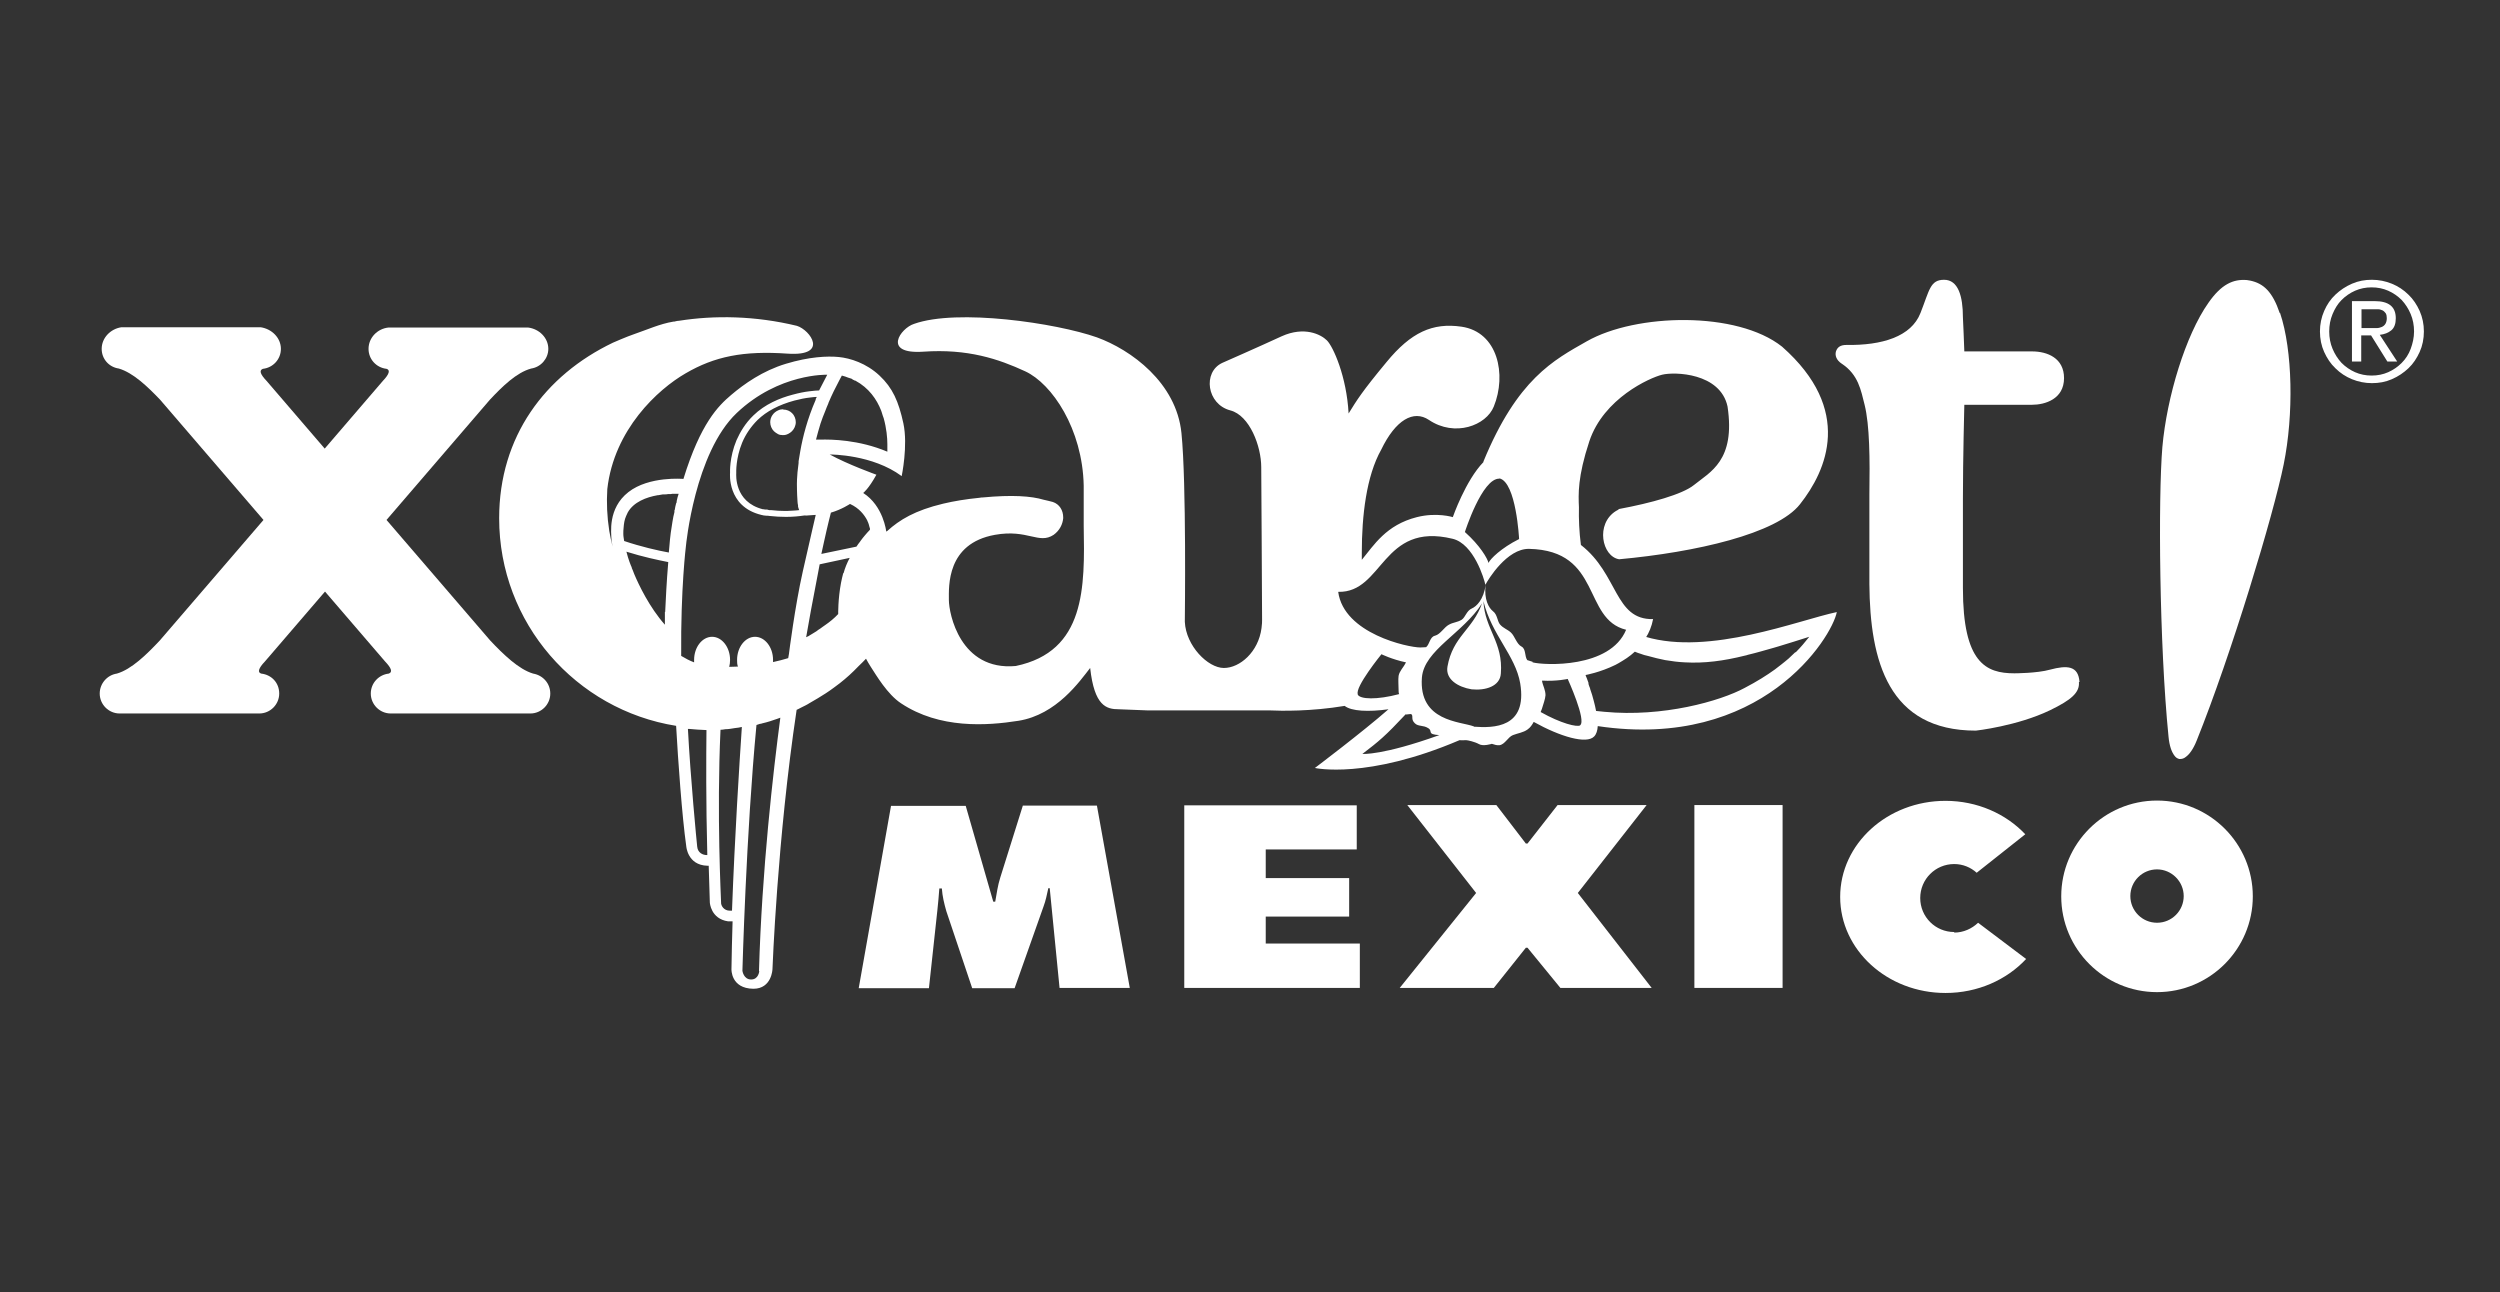
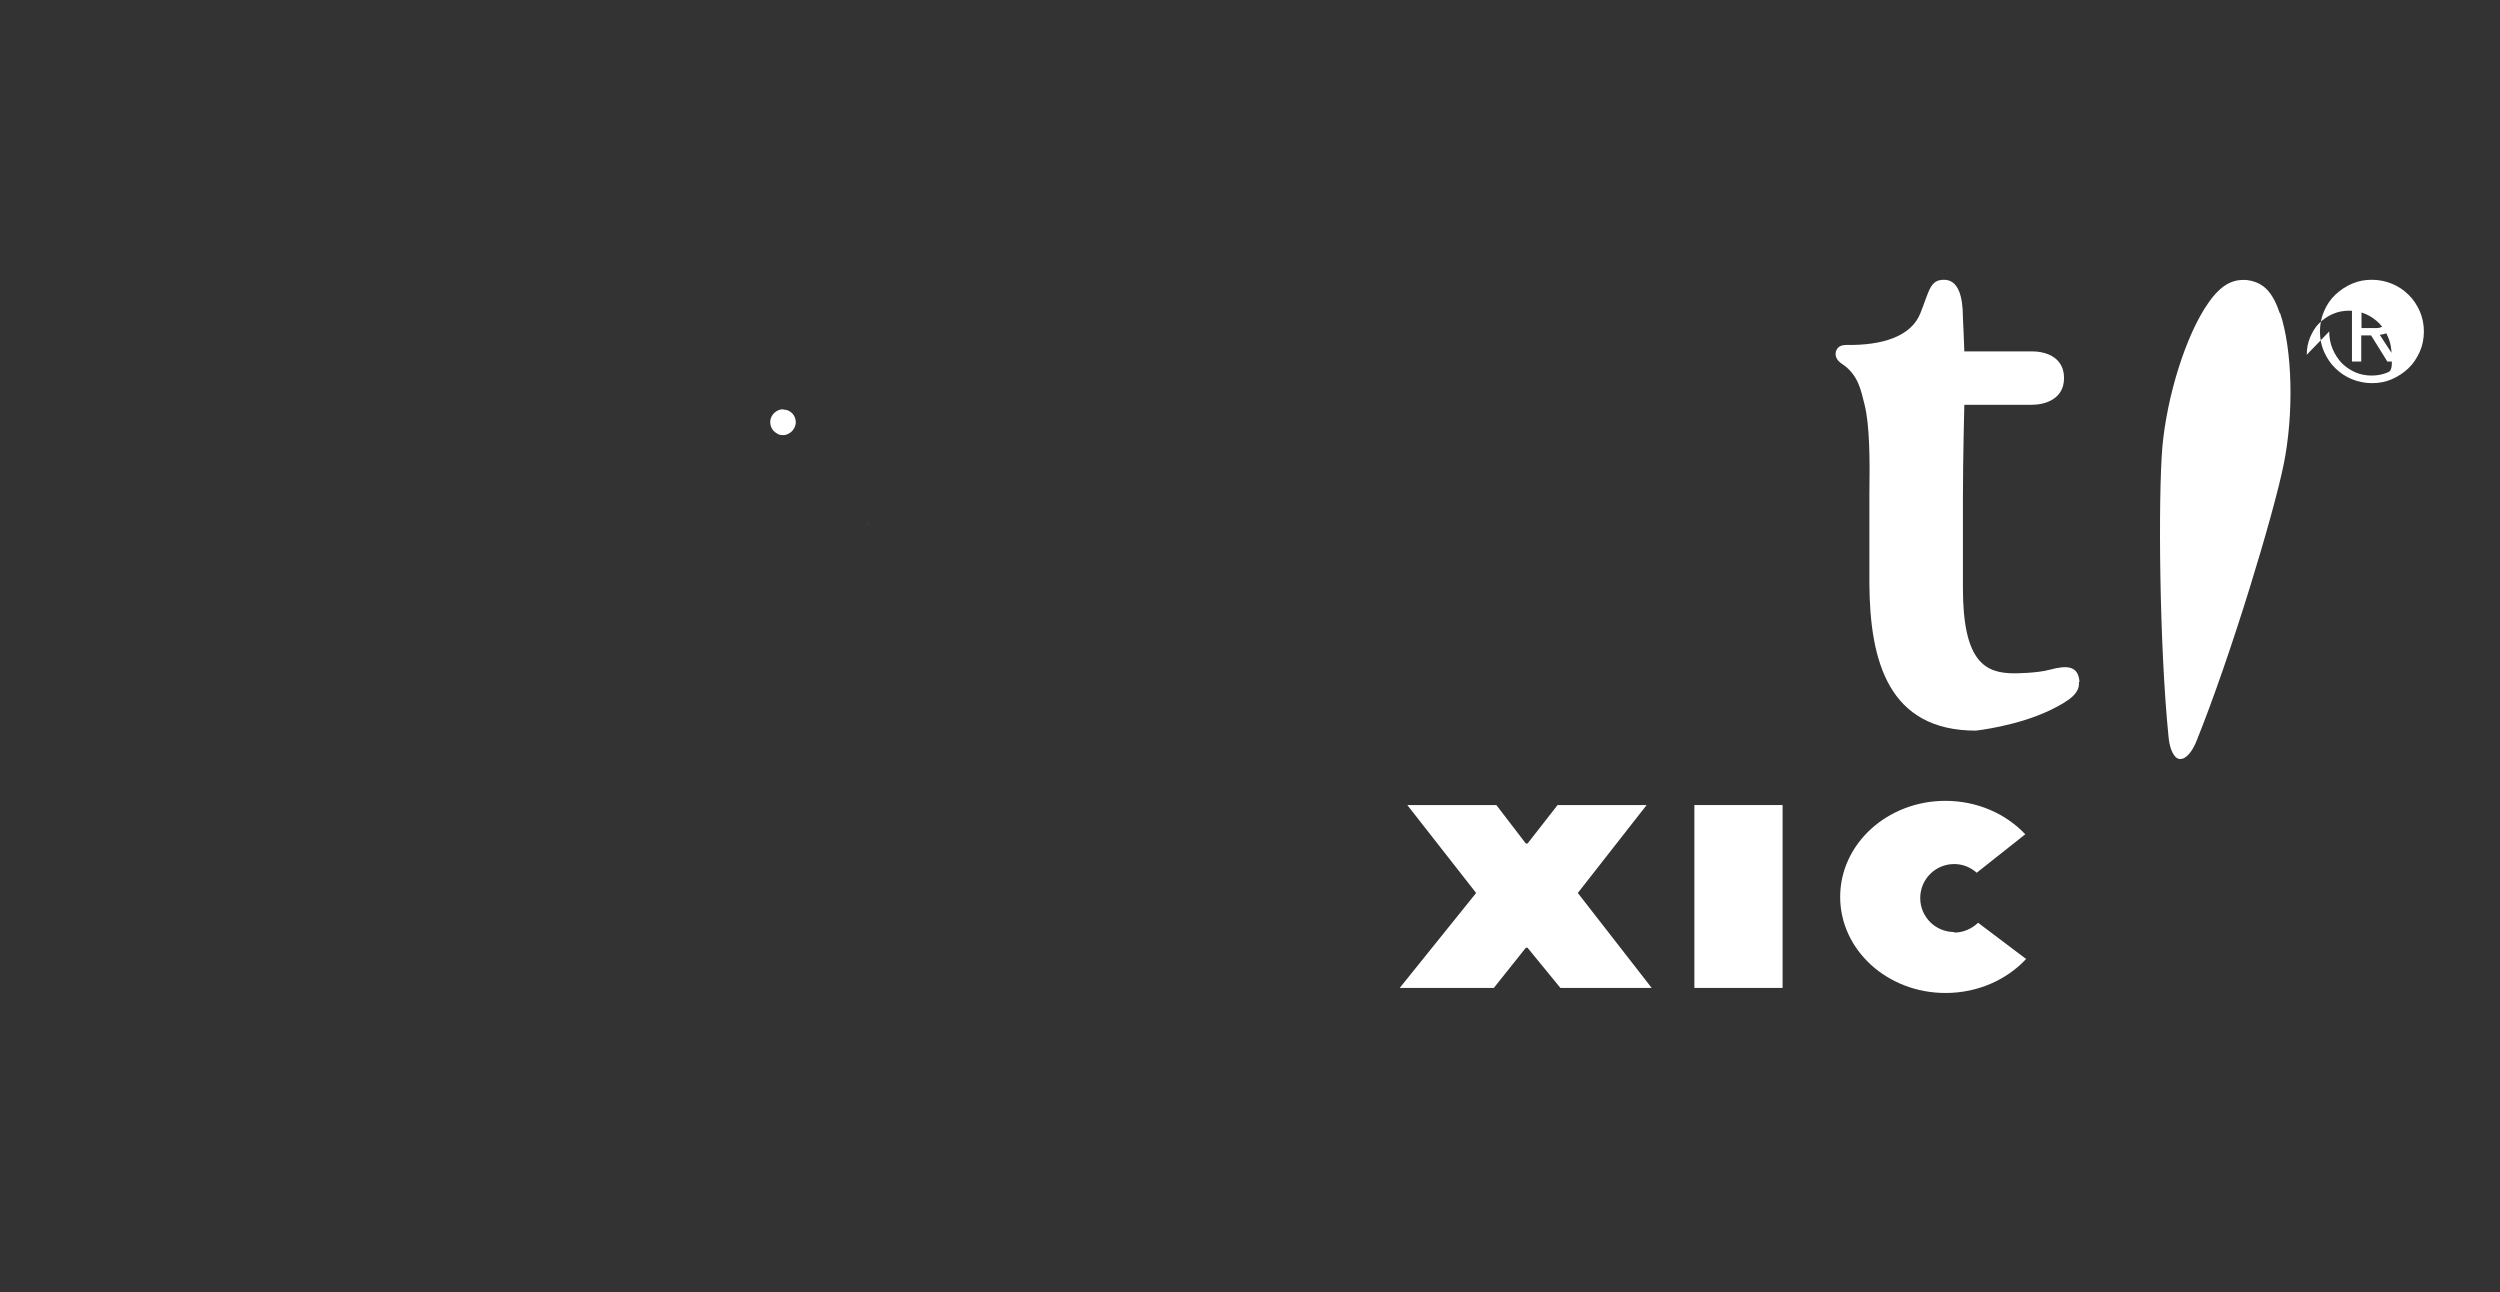
<svg xmlns="http://www.w3.org/2000/svg" id="a" version="1.1" viewBox="0 0 89 46">
  <rect x="0" y="0" width="89" height="46" fill="#333333" stroke="none" />
  <defs>
    <style>
      .st0 {
        fill: none;
      }

      .st1 {
        fill: #fff;
      }

      .st2 {
        fill: #247769;
      }
    </style>
  </defs>
  <g>
    <path class="st2" d="M30.98,18.84h0Z" />
    <path class="st2" d="M30.87,18.51c.03.07.06.13.07.19-.02-.05-.04-.12-.07-.19Z" />
    <path class="st2" d="M28.82,22.6h0" />
    <line class="st0" x1="28.82" y1="22.6" x2="28.82" y2="22.6" />
-     <path class="st1" d="M76.79,28.5c-1.88,0-3.41,1.53-3.41,3.41s1.53,3.41,3.41,3.41,3.41-1.53,3.41-3.41-1.53-3.41-3.41-3.41ZM76.79,32.85c-.52,0-.95-.42-.95-.95s.43-.95.95-.95.95.43.95.95-.42.95-.95.95Z" />
    <polygon class="st1" points="58.62 28.66 55.45 28.66 54.38 30.03 54.32 30.03 53.27 28.66 50.1 28.66 52.55 31.79 49.83 35.17 53.18 35.17 54.32 33.74 54.38 33.74 55.55 35.17 58.8 35.17 56.17 31.79 58.62 28.66" />
-     <path class="st1" d="M36.41,28.69l-.8,2.55c-.09.28-.13.58-.18.86h-.07l-.98-3.41h-2.66l-1.15,6.49h2.5l.3-2.77c.03-.26.05-.53.07-.78h.09c.02.28.08.53.16.81l.92,2.74h1.51l1.03-2.91c.08-.21.12-.43.17-.65h.05l.35,3.55h2.5l-1.17-6.49h-2.64Z" />
-     <polygon class="st1" points="45.06 32.63 48.03 32.63 48.03 31.26 45.06 31.26 45.06 30.24 48.3 30.24 48.3 28.67 42.16 28.67 42.16 35.17 48.41 35.17 48.41 33.59 45.06 33.59 45.06 32.63" />
    <rect class="st1" x="60.32" y="28.66" width="3.14" height="6.51" />
    <path class="st1" d="M69.57,33.18c-.67,0-1.21-.54-1.21-1.21s.54-1.21,1.21-1.21c.31,0,.59.12.8.31l1.73-1.37c-.69-.73-1.71-1.19-2.84-1.19-2.07,0-3.75,1.53-3.75,3.42s1.68,3.42,3.75,3.42c1.15,0,2.18-.47,2.87-1.21l-1.71-1.29c-.22.21-.52.35-.85.35v-.02Z" />
-     <path class="st1" d="M19.59,24.69c0-.36-.26-.65-.61-.71-.51-.15-1.06-.68-1.53-1.18l-3.69-4.29,3.68-4.28c.44-.47.95-.97,1.47-1.11.34-.05.61-.35.61-.7,0-.39-.32-.71-.72-.76h-4.97c-.39.04-.71.36-.71.76,0,.37.28.67.64.71.14.04.1.19-.13.43l-2.07,2.41-2.07-2.41c-.23-.24-.27-.38-.13-.43.36-.04.64-.34.64-.71,0-.39-.32-.71-.72-.77h-4.96c-.39.06-.7.38-.7.77,0,.36.26.65.61.7.51.15,1.02.64,1.47,1.11l3.68,4.28-3.69,4.29c-.47.5-1.01,1.03-1.53,1.18-.34.05-.61.35-.61.71,0,.39.32.71.71.71h4.97c.39,0,.71-.32.71-.71s-.28-.67-.64-.71c-.14-.04-.1-.19.13-.43l2.14-2.49,2.14,2.49c.23.24.27.38.13.43-.36.04-.64.34-.64.71,0,.39.32.71.71.71h4.97c.39,0,.71-.32.71-.71Z" />
    <path class="st1" d="M81.16,11.15c-.26-.77-.58-1.06-1.05-1.16l-.12-.02c-.49-.04-.91.15-1.37.81-.81,1.15-1.48,3.34-1.64,5.14-.15,1.8-.11,7.01.22,10.31.03.32.11.54.21.67.05.07.1.1.17.12h.04c.06,0,.13-.02.19-.07.13-.09.27-.28.39-.58,1.24-3.08,2.74-8.06,3.1-9.84.36-1.77.32-4.06-.13-5.39h0Z" />
    <path class="st1" d="M74.03,24.28c-.04-.59-.45-.6-1.05-.44-.46.13-1.27.13-1.27.13-1.01,0-1.83-.37-1.83-3.03v-3.19c0-1.45.05-3.29.05-3.34h2.41c.46,0,1.14-.2,1.14-.95,0-.71-.59-.95-1.14-.95h-2.41c0-.11-.05-1.21-.05-1.21,0-.76-.17-1.34-.67-1.34s-.52.37-.84,1.18c-.33.85-1.38,1.16-2.64,1.14-.21,0-.32.08-.37.23-.04.14.01.31.21.44.59.39.68.95.81,1.46.18.72.19,1.93.17,3.21v3.17c.02,2.75.68,5.22,3.79,5.22,0,0,1.47-.16,2.65-.73.74-.36,1.05-.62,1.02-1h.02Z" />
    <path class="st2" d="M30.87,18.51c.03.07.06.13.07.19" />
    <path class="st1" d="M27.88,14.57c-.06,0-.12.01-.18.04-.16.07-.28.23-.28.42,0,.12.05.24.13.32.04.04.09.07.14.1s.11.04.18.04.12-.01.18-.04c.11-.05.19-.13.24-.24.02-.05.04-.11.04-.18,0-.12-.05-.24-.13-.32s-.19-.13-.32-.13h0Z" />
    <path class="st2" d="M23.43,17.63h0Z" />
-     <path class="st1" d="M58.58,22.72c.13-.2.22-.42.27-.68-1.38.03-1.23-1.6-2.57-2.64h0c-.06-.46-.08-.93-.07-1.34-.02-.46-.05-1.08.37-2.35.51-1.53,2.15-2.26,2.59-2.37s2.07-.07,2.33,1.13c.29,1.93-.62,2.33-1.2,2.8-.41.33-1.53.64-2.66.85-.03.03-.07.05-.11.07-.74.46-.5,1.62.11,1.72,2.73-.25,5.62-.91,6.44-1.96.95-1.2,1.91-3.36-.64-5.61-1.6-1.27-5.19-1.19-6.95-.19-1.18.67-2.47,1.34-3.68,4.28v.02c-.64.66-1.09,1.96-1.09,1.96,0,0-.57-.18-1.28,0-1.1.28-1.53,1-1.96,1.52h0v-.26c0-1.3.16-2.72.69-3.66.51-1.06,1.15-1.43,1.7-1.06.92.62,2.04.2,2.31-.48.46-1.13.15-2.65-1.15-2.84-1.03-.15-1.8.2-2.67,1.26-.88,1.06-1.06,1.36-1.35,1.83-.07-1.32-.55-2.38-.77-2.6s-.81-.51-1.61-.15c-.8.37-2.12.95-2.12.95-.7.33-.55,1.47.29,1.69.69.18,1.1,1.28,1.1,2.02,0,.61.03,4.23.03,5.43,0,.09,0,.14-.02.3-.11.85-.77,1.42-1.34,1.42s-1.35-.79-1.39-1.64v-.04c0-.07.06-4.9-.12-6.68-.18-1.8-1.8-2.97-3.01-3.41-1.45-.51-4.97-1.03-6.51-.48-.48.15-1.15,1.09.33.99,1.58-.11,2.68.26,3.63.7s2.04,2.05,2.08,4.07v1.42c.04,2.2.07,4.48-2.42,5-1.98.18-2.38-1.87-2.38-2.35s-.09-2.01,1.64-2.32c1.17-.21,1.56.35,2.09,0,.22-.16.32-.38.34-.59h0v-.03c0-.25-.13-.47-.37-.55-.1-.03-.21-.05-.33-.08-.43-.13-1.12-.18-2.17-.08-.03,0-.06,0-.1.01-.5.05-.92.12-1.3.21-1.01.24-1.56.58-1.99.97h0l-.03.02h-.01s-.1-.91-.82-1.37c0,0,.19-.14.47-.65,0,0-1.03-.37-1.66-.72.06,0,1.52,0,2.56.77,0,0,.23-1.09.06-1.88-.17-.78-.38-1.26-.85-1.7-.47-.44-1.04-.62-1.45-.66-.41-.04-1.05-.01-1.88.24s-1.49.72-1.95,1.11c-.46.39-1.09,1.01-1.7,2.99,0,0-1.22-.11-1.96.47s-.61,1.46-.6,1.7c0,.04.02.12.04.24h0c-.05-.19-.09-.38-.12-.56-.08-.51-.1-1.01-.07-1.49.24-2.12,1.8-3.55,2.79-4.12,1.03-.6,2.05-.81,3.63-.7,1.48.1.81-.84.33-.99-1.49-.36-2.93-.38-4.2-.18-.06,0-.12.02-.17.03h-.03c-.48.08-.94.29-1.38.44-.27.09-.77.31-.77.31-2.42,1.16-4.05,3.34-4.05,6.25,0,3.73,2.73,6.82,6.3,7.39h0c.07,1.24.21,3.22.36,4.28,0,0,.04.68.75.7h.05c.01.42.03.86.04,1.31,0,0,.03.58.65.67h.16c-.02.57-.03,1.14-.04,1.7,0,0-.03.69.78.7.66,0,.68-.7.68-.7,0,0,.17-4.63.86-9.23h0s.11-.05.16-.08c.1-.05.21-.1.3-.16.2-.11.39-.23.58-.35.1-.07.2-.13.3-.21.07-.05.13-.1.2-.15.23-.18.45-.38.65-.59l.02-.02c.09-.09.18-.17.26-.26.05.1.11.19.17.29.19.29.59.98,1.08,1.3,1.37.91,3.04.8,4.18.62,1.36-.22,2.18-1.41,2.55-1.88.15,1.36.58,1.47,1.02,1.47l1.01.04h4.34c.44.02,1.49.04,2.69-.16h0c.24.19.84.22,1.56.12-.91.8-2.62,2.09-2.62,2.09,0,0,1.85.42,5.15-.99h0c.1.01.18,0,.23,0,.06,0,.32.06.46.14.15.09.46-.01.46-.01.09.03.18.06.27.05.2-.03.3-.29.48-.36s.37-.09.52-.2c.1-.07.16-.16.22-.27.95.53,1.88.8,2.15.52.08-.08.12-.21.13-.37,5.84.87,8.34-3.16,8.51-4.06-1.37.29-4.53,1.56-6.81.88v.05ZM29.49,14.37h0v-.02h0c.06-.15.13-.29.19-.42.17-.34.29-.56.29-.56.09.02.16.05.24.08h.01s.03.01.05.02h.02s.06.03.08.05c.02,0,.04.02.06.03h.02c.48.26.76.66.92,1.07h0s.01.04.02.06h0c.02.08.05.15.07.21.1.36.13.7.13.92v.27c-1.02-.43-2.01-.44-2.38-.43h-.16c.05-.19.1-.38.16-.57.05-.16.11-.3.17-.45h0s.03-.08.05-.13c.02-.05.04-.1.06-.14h0ZM28.37,17.25s0,.31.02.58h0c0,.06.01.11.02.16h0v.02h0v.02s.02.09.04.13c-.15.02-.3.02-.44.03h-.05c-.17,0-.34-.01-.51-.03h-.07l-.07-.02h-.07s-.03,0-.04-.01h-.04c-1.03-.26-.95-1.24-.95-1.28v-.03s-.02-.5.21-1.06c.13-.31.32-.58.55-.81.32-.31.76-.54,1.31-.69.19-.05.38-.09.57-.11.09-.01.16-.02.22-.02v.02l-.03.05v.03c-.3.69-.46,1.32-.55,1.83-.02.13-.04.24-.06.36v.06c-.07.49-.06.8-.06.8v-.03ZM23.67,21.78v.46c-.55-.62-.93-1.42-1.09-1.8-.05-.13-.08-.21-.09-.22v-.02c-.03-.06-.12-.28-.19-.56.57.18,1.13.3,1.49.37-.06.7-.09,1.36-.11,1.78h0ZM24.01,18.15h0v.08c-.03.11-.05.22-.07.34-.02.13-.04.26-.06.39-.02.16-.04.33-.05.49h0c0,.07-.02.15-.02.22-.39-.07-1-.21-1.59-.41-.01-.08-.03-.16-.03-.25h0c0-.08,0-.15.01-.22.01-.14.03-.29.09-.42.02-.04.04-.09.06-.13.21-.37.66-.54,1.06-.61h.02c.06-.01.12-.02.17-.03h.08s.07,0,.1-.01h.07s.06,0,.08-.01h.23c-.03.08-.05.17-.07.26h0v.04l-.02.04h0c-.02.08-.04.16-.05.24h-.01ZM25.16,30.44c-.14,0-.32-.08-.34-.3-.02-.18-.24-2.46-.33-4.19h.05c.19.02.39.03.6.04h.01c-.01.97-.02,2.52.03,4.45h-.02ZM26.06,32.42s-.05,0-.08,0c-.21,0-.32-.18-.31-.3,0-.1-.16-3.11-.02-6.14h0c.06,0,.11-.01.17-.02.11,0,.22-.02.34-.04.09-.01.17-.02.25-.04h0c-.09,1.35-.25,3.85-.35,6.52h0ZM27.03,34.57s-.02.3-.29.3-.31-.31-.31-.31c0,0,.13-4.86.5-8.75h0s.08-.03.12-.04c.03,0,.06-.01.09-.02.18-.04.36-.1.53-.16.04-.01.07-.03.11-.04h0c-.25,1.89-.66,5.44-.76,9.02h0ZM28.09,23.26l-.03.17c-.17.05-.35.1-.54.14v-.08c0-.45-.29-.82-.64-.82s-.64.37-.64.82c0,.08,0,.16.03.24-.1,0-.21.01-.31.01.02-.08.03-.16.03-.25,0-.45-.29-.82-.64-.82s-.64.37-.64.82v.09c-.16-.06-.31-.14-.46-.23-.02-2.42.17-3.92.17-3.92,0,0,.31-3.31,1.81-4.73s3.22-1.36,3.22-1.36c-.1.19-.2.38-.29.56h0c-.07,0-.19.01-.35.03-.17.02-.37.06-.59.12-.46.12-.99.34-1.4.74-.29.28-.47.59-.6.88-.26.62-.23,1.16-.23,1.16,0,0-.12,1.2,1.11,1.5.03,0,.06.02.09.02s.07.01.1.01h.05s.05.01.08.01c.18.02.36.03.54.03h.05c.22,0,.43-.02.63-.05h0c.06.01.11,0,.11,0l.29-.02s-.18.77-.46,2.01c-.28,1.24-.49,2.91-.49,2.91h0ZM30.02,20.4c-.03.12-.06.24-.08.35-.11.58-.1,1.11-.1,1.11-.14.15-.3.28-.46.39-.03.02-.07.05-.1.07.02-.01.04-.03.06-.04-.02.01-.04.03-.06.04-.05.04-.11.08-.16.11h0l-.02.02h-.01l-.02.02c-.09.06-.17.1-.23.14h-.02v.02c-.06.02-.09.04-.1.05h-.02c.06-.37.25-1.4.42-2.27h0c.02-.11.04-.21.06-.32l1.07-.23c-.09.17-.17.36-.22.55h0ZM30.97,18.86c-.06.06-.12.13-.18.2-.05.06-.1.12-.15.19l-.02.03c-.05.06-.09.12-.13.18l-1.25.26c.03-.14.06-.28.09-.41h0c.14-.64.25-1.06.25-1.06.38-.11.68-.31.68-.31h0c.08.04.16.08.22.13-.06-.05-.14-.09-.22-.13h0c.33.15.51.39.61.58.03.07.06.13.07.19.01.04.02.08.03.1v.05h0ZM53.38,17.03c.6.14.7,2.16.7,2.16-.64.32-1.03.71-1.09.85-.03-.15-.3-.62-.84-1.1,0,0,.61-1.92,1.23-1.9h0ZM48.34,24.72c-.12-.25.84-1.43.84-1.43,0,0,.36.18.87.29,0,.01,0,.02-.02.04-.06.13-.21.27-.24.44-.02.14,0,.33,0,.51,0,.05,0,.1.02.14-.79.21-1.4.19-1.48.01h.01ZM48.5,26.84c.59-.45.82-.64,1.54-1.41.04.02.18-.03.21,0,.07.07-.03.18.12.32.12.12.3.06.47.17.19.11-.07.22.4.25-2.03.73-2.74.67-2.74.67ZM52.47,25.86c-.48-.18-1.97-.17-1.85-1.74.08-.98,1.47-1.58,2.14-2.64-.33.94-1.04,1.17-1.23,2.25-.08.45.37.73.86.81.5.05,1.01-.11,1.04-.56.09-1.12-.57-1.57-.62-2.58.29,1.2,1.14,1.93,1.31,2.93.26,1.59-.95,1.59-1.65,1.54h0ZM56.26,25.82c-.11.08-.7-.07-1.41-.47,0-.03.03-.07.04-.11.05-.17.12-.35.13-.49,0-.18-.09-.34-.12-.48v-.04c.52.03.91-.06.91-.06,0,0,.68,1.49.44,1.65h0ZM54.56,23.56c-.07-.02-.13-.04-.19-.06-.1-.14-.04-.39-.2-.48-.18-.09-.24-.37-.38-.5-.13-.12-.27-.15-.39-.29-.1-.12-.09-.35-.25-.47-.14-.11-.33-.41-.26-.95-.07.54-.33.78-.49.85-.19.08-.23.31-.36.4-.16.1-.3.09-.46.18-.17.09-.3.34-.49.39-.19.04-.19.3-.32.41-.07,0-.13.01-.21.01-.43,0-2.72-.49-2.92-1.98,1.61.04,1.55-2.5,4.07-1.89.76.18,1.13,1.44,1.17,1.64.09-.18.77-1.3,1.56-1.28,2.6.06,1.89,2.5,3.45,2.88-.57,1.38-2.92,1.27-3.33,1.16v-.02ZM63.9,23.23c-.14.14-.3.29-.49.43.09-.07.18-.15.26-.22-.08.07-.17.14-.26.22h0c-.07.06-.15.11-.22.17-.29.21-.64.43-1.08.66-.87.47-2.91,1.05-5,.85-.1-.01-.19-.02-.29-.03h0c-.02-.12-.05-.23-.08-.35h0c-.04-.15-.08-.3-.13-.43,0-.03-.02-.06-.03-.09l-.03-.09s0-.03,0-.04c-.05-.13-.08-.23-.1-.26h0v-.02s.51-.09,1.06-.36c.04-.02.07-.04.11-.06.05-.03.1-.06.15-.09.1-.06.19-.12.29-.2h0s.09-.08.14-.12h0c.07.03.15.06.22.08.07.03.15.05.24.07.21.06.42.11.62.15.24.04.47.07.7.08.69.04,1.38-.05,2.14-.24.03,0,.07-.02.11-.03.3-.07.6-.16.92-.25l.17-.05c.34-.1.71-.22,1.09-.34h0c-.15.19-.3.37-.48.55h-.02Z" />
  </g>
-   <path class="st1" d="M82.59,11.8c0-.26.05-.5.15-.73.1-.23.23-.42.4-.58s.36-.29.59-.39.46-.14.71-.14.49.05.71.14.42.22.59.39c.17.16.3.36.4.58.1.23.15.47.15.73s-.05.51-.15.73c-.1.22-.23.42-.4.58s-.36.29-.59.39-.46.14-.71.14-.49-.05-.71-.14-.42-.22-.59-.39c-.17-.16-.3-.36-.4-.58s-.15-.47-.15-.73ZM82.92,11.8c0,.22.04.43.12.62s.19.36.32.5c.14.14.3.25.48.33s.38.12.59.12.41-.04.59-.12c.18-.08.34-.19.48-.33.14-.14.25-.31.32-.5s.12-.4.12-.62-.04-.43-.12-.62-.19-.36-.32-.5c-.14-.14-.3-.25-.48-.33s-.38-.12-.59-.12-.41.04-.59.12c-.18.08-.34.19-.48.33-.14.14-.24.31-.32.5s-.12.4-.12.62ZM83.73,10.72h.81c.5,0,.75.2.75.61,0,.19-.05.34-.16.43s-.24.14-.41.16l.62.95h-.35l-.58-.93h-.35v.93h-.33s0-2.15,0-2.15ZM84.06,11.68h.55c.07,0,.13-.02.18-.04.05-.02.1-.06.13-.11.03-.05.05-.12.05-.2,0-.07-.01-.13-.04-.18-.03-.04-.07-.08-.11-.1-.05-.02-.1-.04-.15-.04h-.6v.69-.02Z" />
+   <path class="st1" d="M82.59,11.8c0-.26.05-.5.15-.73.1-.23.23-.42.4-.58s.36-.29.59-.39.46-.14.71-.14.49.05.71.14.42.22.59.39c.17.16.3.36.4.58.1.23.15.47.15.73s-.05.51-.15.73c-.1.22-.23.42-.4.58s-.36.29-.59.39-.46.14-.71.14-.49-.05-.71-.14-.42-.22-.59-.39c-.17-.16-.3-.36-.4-.58s-.15-.47-.15-.73ZM82.92,11.8c0,.22.04.43.12.62s.19.36.32.5c.14.14.3.25.48.33s.38.12.59.12.41-.04.59-.12s.12-.4.12-.62-.04-.43-.12-.62-.19-.36-.32-.5c-.14-.14-.3-.25-.48-.33s-.38-.12-.59-.12-.41.04-.59.12c-.18.08-.34.19-.48.33-.14.14-.24.31-.32.5s-.12.4-.12.62ZM83.73,10.72h.81c.5,0,.75.2.75.61,0,.19-.05.34-.16.43s-.24.14-.41.16l.62.95h-.35l-.58-.93h-.35v.93h-.33s0-2.15,0-2.15ZM84.06,11.68h.55c.07,0,.13-.02.18-.04.05-.02.1-.06.13-.11.03-.05.05-.12.05-.2,0-.07-.01-.13-.04-.18-.03-.04-.07-.08-.11-.1-.05-.02-.1-.04-.15-.04h-.6v.69-.02Z" />
</svg>